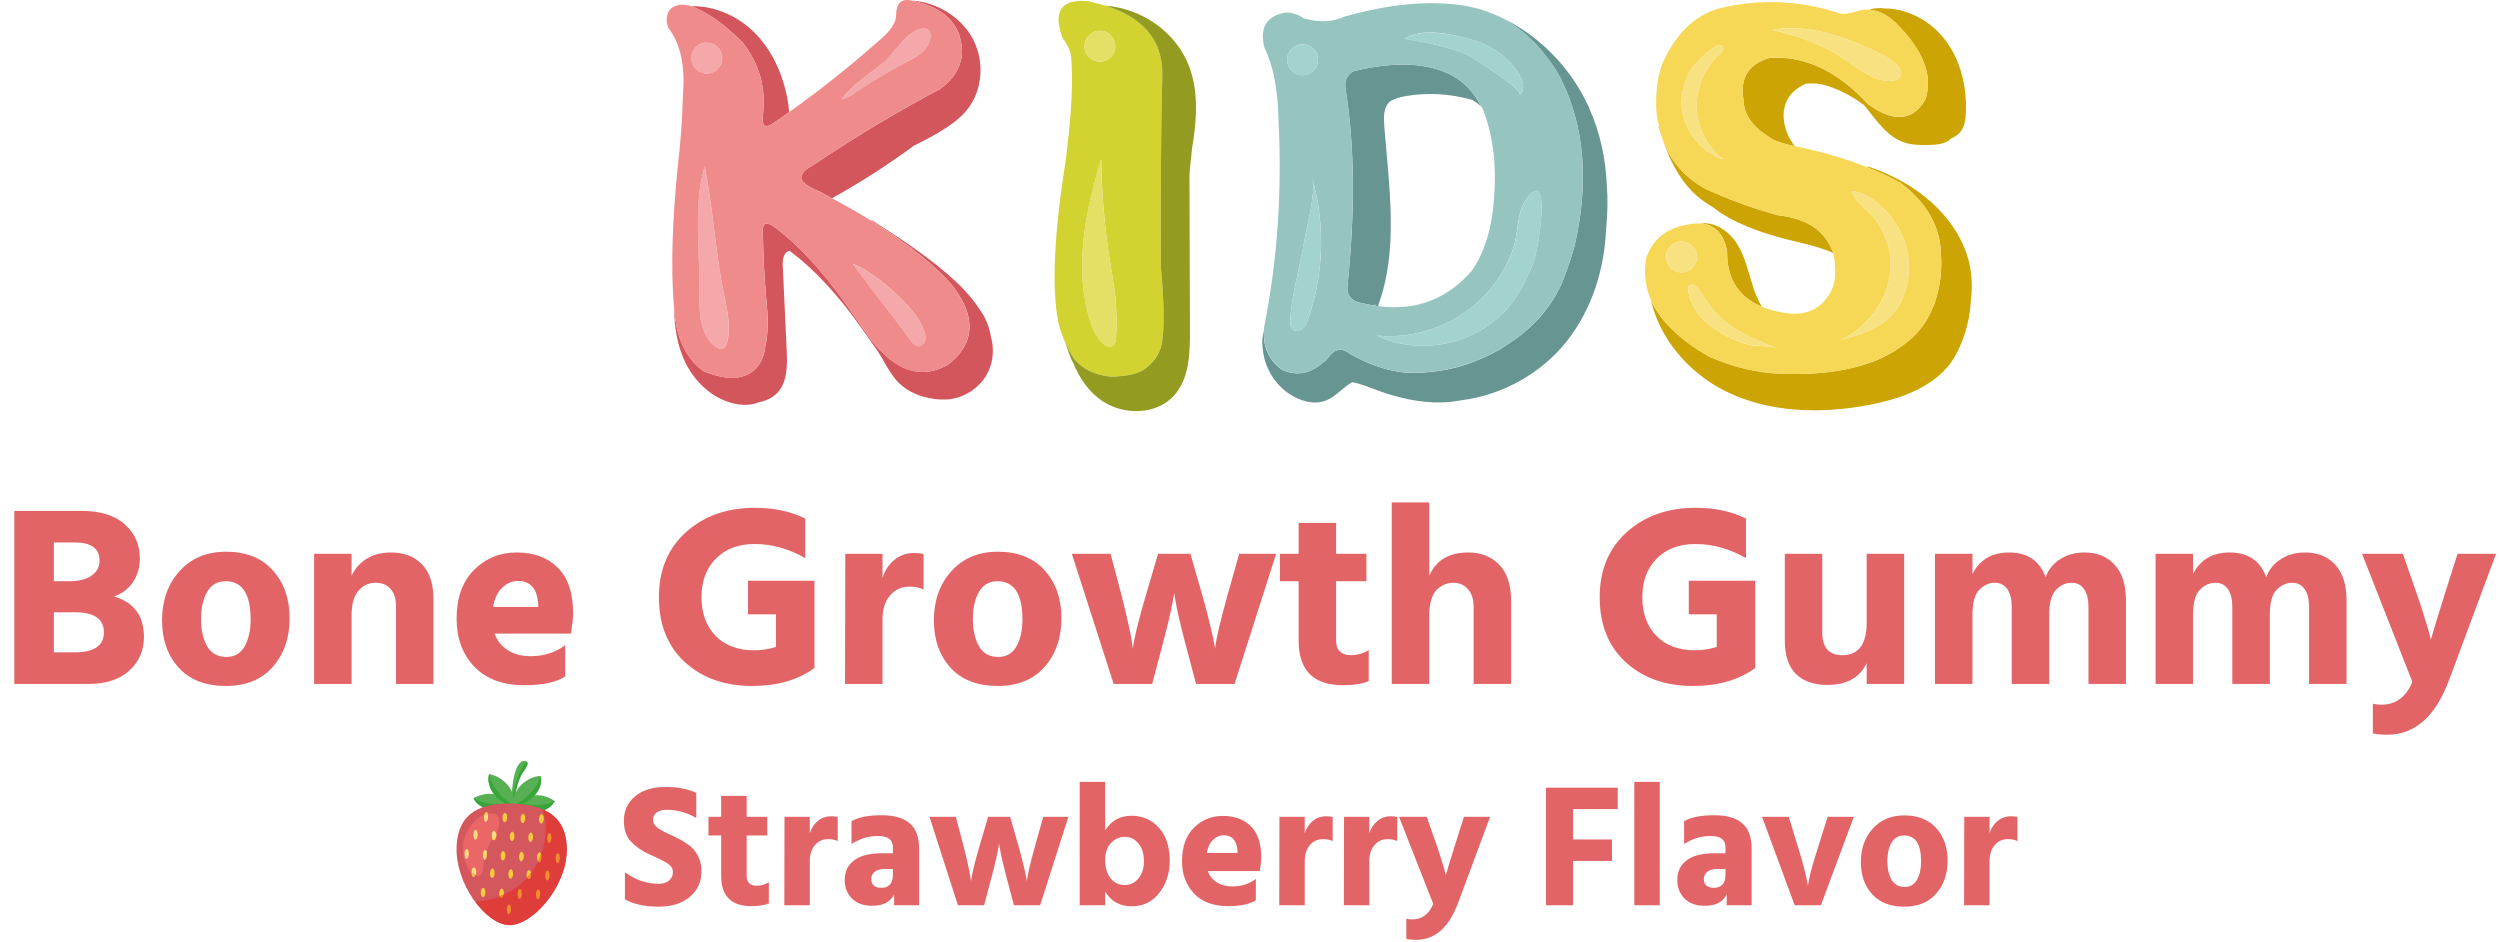
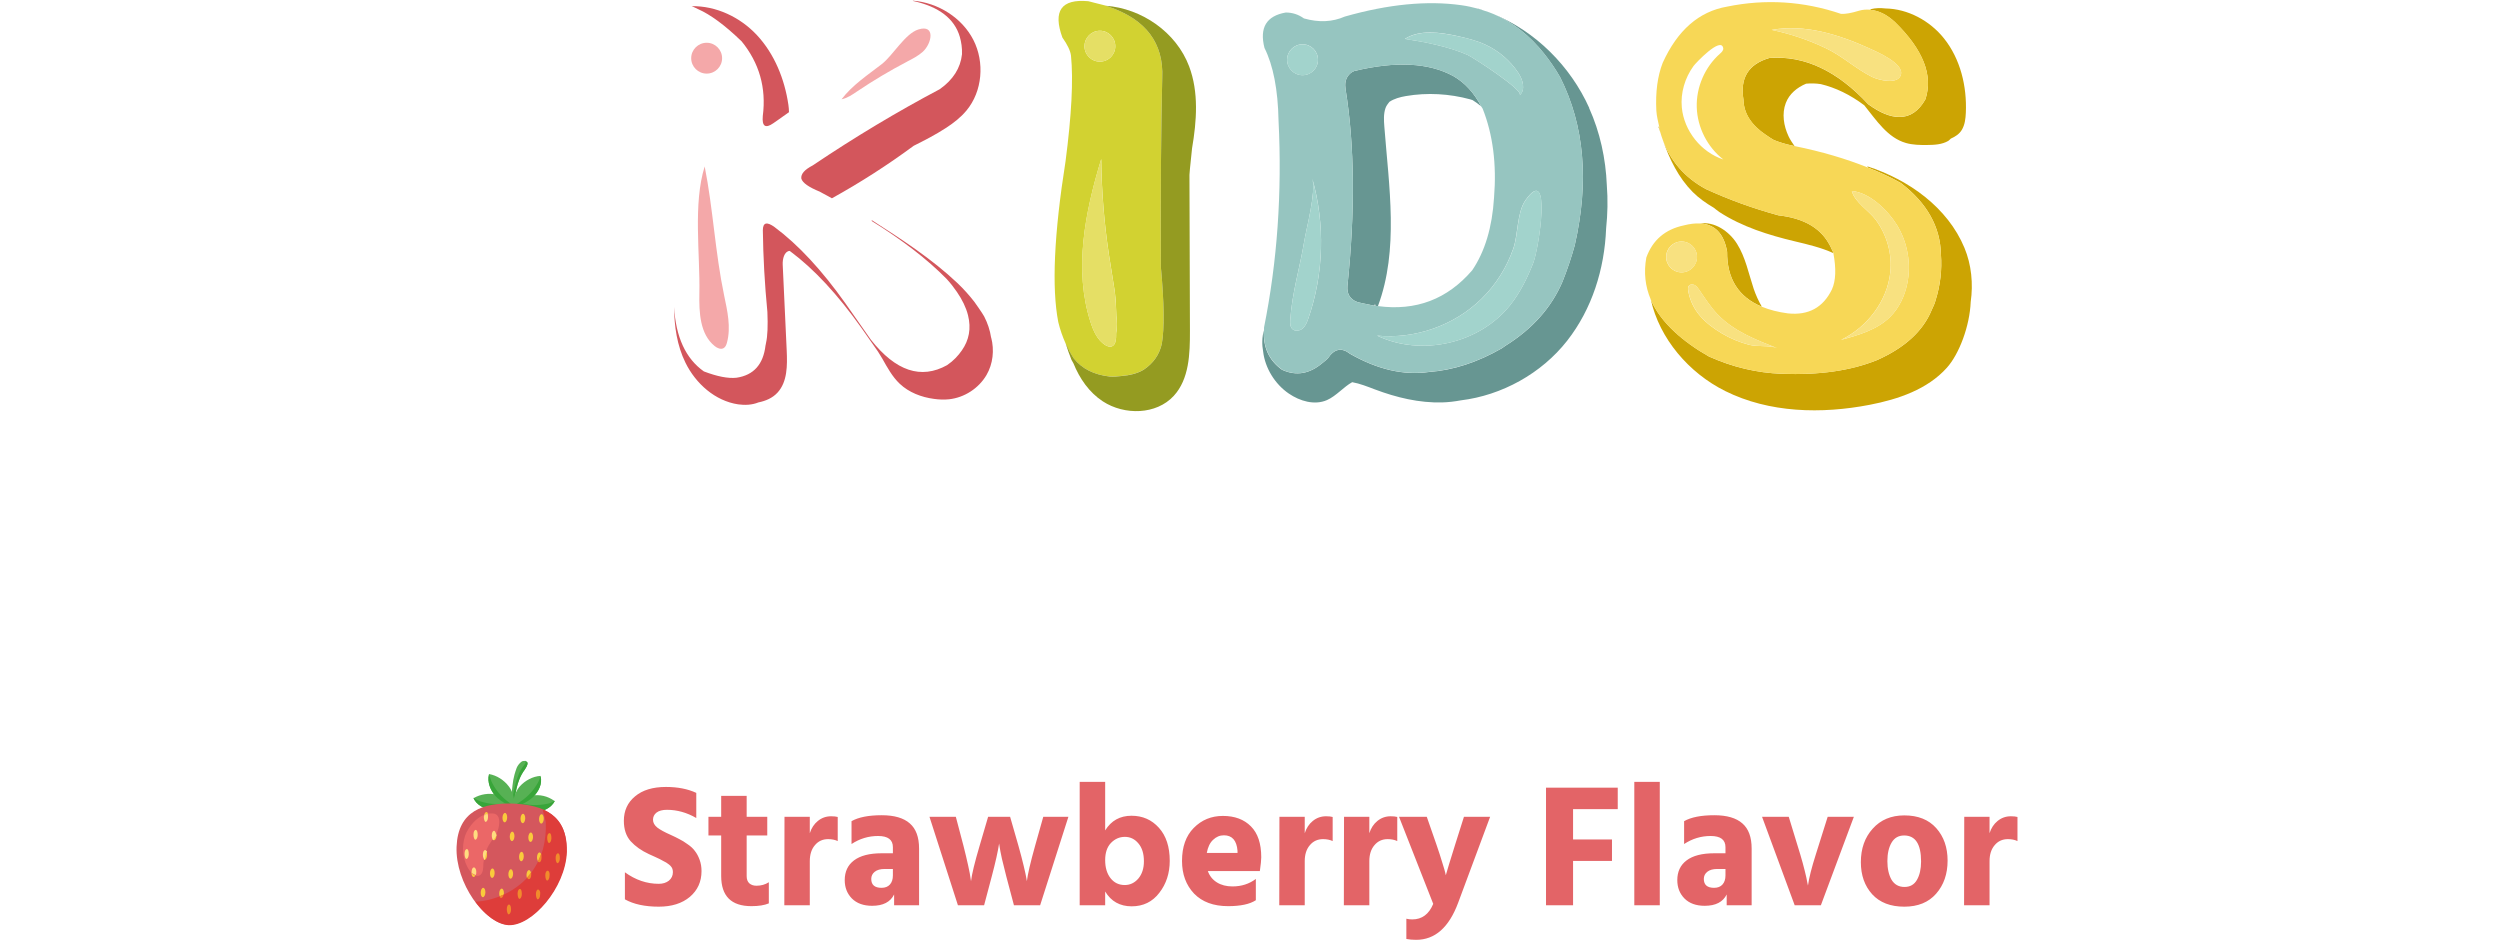
<svg xmlns="http://www.w3.org/2000/svg" fill="none" viewBox="0 0 345 130" height="130" width="345">
  <g clip-path="url(#clip0_182_76)">
-     <path fill="#E36467" d="M12.286 94.38H1.978V70.504H11.258C13.88 70.504 15.875 71.13 17.245 72.382C18.615 73.61 19.3 75.18 19.3 77.093C19.3 78.345 18.969 79.443 18.308 80.388C17.646 81.332 16.785 81.97 15.722 82.3C18.485 83.127 19.866 84.993 19.866 87.897C19.866 89.787 19.181 91.345 17.812 92.573C16.466 93.778 14.624 94.38 12.286 94.38ZM10.338 74.862H7.433V80.21H9.452C10.869 80.21 11.931 79.951 12.64 79.431C13.372 78.912 13.738 78.227 13.738 77.377C13.738 75.7 12.605 74.862 10.338 74.862ZM10.338 84.497H7.433V90.023H10.302C12.994 90.023 14.34 89.102 14.34 87.26C14.34 85.418 13.006 84.497 10.338 84.497ZM39.968 85.311C39.968 88.027 39.189 90.271 37.63 92.042C36.095 93.79 33.946 94.663 31.183 94.663C28.373 94.663 26.2 93.825 24.665 92.148C23.13 90.448 22.363 88.275 22.363 85.63C22.363 82.867 23.166 80.6 24.771 78.829C26.377 77.034 28.515 76.137 31.183 76.137C33.97 76.137 36.13 76.999 37.666 78.723C39.2 80.447 39.968 82.643 39.968 85.311ZM28.597 81.663C28.03 82.631 27.747 83.883 27.747 85.418C27.747 86.953 28.03 88.216 28.597 89.208C29.188 90.176 30.061 90.66 31.218 90.66C32.352 90.66 33.19 90.188 33.733 89.243C34.3 88.275 34.584 87.024 34.584 85.489C34.584 81.97 33.438 80.21 31.148 80.21C30.014 80.21 29.164 80.695 28.597 81.663ZM59.819 94.38H54.647V83.682C54.647 82.619 54.399 81.816 53.903 81.273C53.407 80.707 52.71 80.423 51.813 80.423C50.868 80.423 50.077 80.801 49.44 81.557C48.826 82.289 48.519 83.399 48.519 84.886V94.38H43.347V76.42H48.519V79.467C48.967 78.475 49.652 77.695 50.573 77.129C51.518 76.538 52.639 76.243 53.938 76.243C55.78 76.243 57.221 76.798 58.26 77.908C59.299 78.994 59.819 80.6 59.819 82.726V94.38ZM77.994 93.353C76.766 94.156 74.888 94.557 72.361 94.557C69.409 94.557 67.107 93.707 65.454 92.007C63.824 90.283 63.01 88.075 63.01 85.382C63.01 82.525 63.801 80.293 65.383 78.687C66.989 77.058 68.961 76.243 71.299 76.243C73.707 76.243 75.609 76.952 77.002 78.368C78.395 79.762 79.092 81.852 79.092 84.638C79.092 85.182 78.997 86.114 78.808 87.437H68.252C68.606 88.429 69.22 89.196 70.094 89.739C70.968 90.283 72.019 90.554 73.247 90.554C75.065 90.554 76.648 90.046 77.994 89.031V93.353ZM71.511 80.175C70.685 80.175 69.953 80.482 69.315 81.096C68.677 81.686 68.252 82.572 68.04 83.753H74.274V83.328C74.109 81.226 73.188 80.175 71.511 80.175ZM112.397 92.184C110.13 93.837 107.272 94.663 103.824 94.663C99.999 94.663 96.893 93.565 94.508 91.369C92.123 89.173 90.93 86.185 90.93 82.407C90.93 78.675 92.17 75.688 94.65 73.445C97.153 71.201 100.318 70.079 104.143 70.079C106.835 70.079 109.162 70.575 111.122 71.567V77.022C108.855 75.724 106.528 75.074 104.143 75.074C101.9 75.074 100.117 75.747 98.794 77.093C97.472 78.416 96.811 80.187 96.811 82.407C96.811 84.65 97.46 86.433 98.759 87.756C100.058 89.078 101.829 89.739 104.072 89.739C105.088 89.739 106.092 89.586 107.083 89.279V84.78H103.222V80.14H112.397V92.184ZM121.786 94.38H116.614L116.65 76.42H121.786V79.75C122.117 78.711 122.66 77.884 123.416 77.27C124.195 76.633 125.092 76.314 126.108 76.314C126.675 76.314 127.123 76.361 127.454 76.456V81.344C126.887 81.084 126.238 80.954 125.506 80.954C124.396 80.954 123.498 81.368 122.813 82.194C122.129 82.997 121.786 84.072 121.786 85.418V94.38ZM146.48 85.311C146.48 88.027 145.701 90.271 144.142 92.042C142.607 93.79 140.458 94.663 137.695 94.663C134.885 94.663 132.712 93.825 131.177 92.148C129.642 90.448 128.875 88.275 128.875 85.63C128.875 82.867 129.678 80.6 131.284 78.829C132.89 77.034 135.027 76.137 137.695 76.137C140.482 76.137 142.643 76.999 144.178 78.723C145.713 80.447 146.48 82.643 146.48 85.311ZM135.109 81.663C134.543 82.631 134.259 83.883 134.259 85.418C134.259 86.953 134.543 88.216 135.109 89.208C135.7 90.176 136.574 90.66 137.731 90.66C138.864 90.66 139.703 90.188 140.246 89.243C140.813 88.275 141.096 87.024 141.096 85.489C141.096 81.97 139.951 80.21 137.66 80.21C136.526 80.21 135.676 80.695 135.109 81.663ZM158.998 94.38H153.685L147.911 76.42H153.26L154.818 82.336C155.196 83.824 155.515 85.17 155.775 86.374C156.035 87.555 156.188 88.37 156.235 88.818L156.342 89.492C156.507 88.075 157.085 85.689 158.077 82.336L159.813 76.42H164.276L165.977 82.336C166.402 83.847 166.756 85.205 167.039 86.41C167.323 87.59 167.5 88.405 167.571 88.854L167.677 89.492C167.842 88.098 168.397 85.713 169.342 82.336L171.007 76.42H176.108L170.369 94.38H165.056L163.497 88.5C163.167 87.224 162.871 86.032 162.612 84.922C162.375 83.812 162.222 83.021 162.151 82.549L162.045 81.84C161.809 83.422 161.313 85.642 160.557 88.5L158.998 94.38ZM188.884 93.99C188.01 94.368 186.829 94.557 185.341 94.557C181.256 94.557 179.213 92.514 179.213 88.429V80.21H176.627V76.42H179.213V72.169H184.385V76.42H188.565V80.21H184.385V88.464C184.385 89.102 184.562 89.586 184.916 89.916C185.294 90.247 185.778 90.412 186.369 90.412C187.313 90.412 188.152 90.176 188.884 89.704V93.99ZM208.535 94.38H203.363V83.753C203.363 82.714 203.103 81.899 202.584 81.309C202.064 80.718 201.391 80.423 200.564 80.423C200.21 80.423 199.868 80.482 199.537 80.6C199.23 80.695 198.888 80.884 198.51 81.167C198.132 81.427 197.825 81.887 197.589 82.549C197.353 83.186 197.235 83.965 197.235 84.886V94.38H192.063V69.335H197.235V79.467C198.156 77.318 199.95 76.243 202.619 76.243C204.367 76.243 205.783 76.798 206.87 77.908C207.98 79.018 208.535 80.695 208.535 82.938V94.38ZM242.225 92.184C239.958 93.837 237.1 94.663 233.653 94.663C229.827 94.663 226.721 93.565 224.336 91.369C221.951 89.173 220.758 86.185 220.758 82.407C220.758 78.675 221.998 75.688 224.478 73.445C226.981 71.201 230.146 70.079 233.971 70.079C236.664 70.079 238.99 70.575 240.95 71.567V77.022C238.683 75.724 236.357 75.074 233.971 75.074C231.728 75.074 229.945 75.747 228.622 77.093C227.3 78.416 226.639 80.187 226.639 82.407C226.639 84.65 227.288 86.433 228.587 87.756C229.886 89.078 231.657 89.739 233.901 89.739C234.916 89.739 235.92 89.586 236.912 89.279V84.78H233.05V80.14H242.225V92.184ZM262.773 94.38H257.601V91.511C256.656 93.518 254.838 94.522 252.146 94.522C250.304 94.522 248.863 94.014 247.824 92.998C246.808 91.959 246.301 90.436 246.301 88.429V76.42H251.473V87.26C251.473 89.362 252.394 90.412 254.236 90.412C256.479 90.412 257.601 88.913 257.601 85.914V76.42H262.773V94.38ZM293.381 94.38H288.209V83.717C288.209 82.702 288.009 81.899 287.607 81.309C287.206 80.718 286.627 80.423 285.871 80.423C285.068 80.423 284.348 80.754 283.711 81.415C283.097 82.052 282.79 83.21 282.79 84.886V94.38H277.618V83.717C277.618 82.702 277.417 81.899 277.016 81.309C276.614 80.718 276.035 80.423 275.28 80.423C274.477 80.423 273.757 80.754 273.119 81.415C272.505 82.052 272.198 83.21 272.198 84.886V94.38H267.026V76.42H272.198V79.219C273.19 77.235 274.878 76.243 277.263 76.243C279.79 76.243 281.467 77.377 282.294 79.644C282.695 78.581 283.368 77.754 284.313 77.164C285.257 76.55 286.367 76.243 287.643 76.243C289.414 76.243 290.807 76.81 291.823 77.943C292.862 79.053 293.381 80.695 293.381 82.867V94.38ZM323.823 94.38H318.651V83.717C318.651 82.702 318.451 81.899 318.049 81.309C317.648 80.718 317.069 80.423 316.313 80.423C315.51 80.423 314.79 80.754 314.153 81.415C313.539 82.052 313.232 83.21 313.232 84.886V94.38H308.06V83.717C308.06 82.702 307.859 81.899 307.458 81.309C307.056 80.718 306.477 80.423 305.722 80.423C304.919 80.423 304.199 80.754 303.561 81.415C302.947 82.052 302.64 83.21 302.64 84.886V94.38H297.468V76.42H302.64V79.219C303.632 77.235 305.32 76.243 307.705 76.243C310.232 76.243 311.909 77.377 312.736 79.644C313.137 78.581 313.81 77.754 314.755 77.164C315.699 76.55 316.809 76.243 318.085 76.243C319.856 76.243 321.249 76.81 322.264 77.943C323.304 79.053 323.823 80.695 323.823 82.867V94.38ZM337.97 93.849C336.105 98.879 333.259 101.394 329.433 101.394C328.701 101.394 328.04 101.335 327.45 101.217V97.108C327.827 97.202 328.229 97.249 328.654 97.249C330.614 97.249 332.031 96.198 332.905 94.097L325.962 76.42H331.594L333.542 82.017C334.038 83.458 334.44 84.698 334.747 85.737C335.077 86.776 335.278 87.46 335.349 87.791L335.455 88.287C335.715 87.342 336.353 85.252 337.368 82.017L339.139 76.42H344.453L337.97 93.849Z" />
    <path fill="#E36467" d="M96.81 120.208C96.81 121.669 96.272 122.857 95.196 123.772C94.12 124.672 92.691 125.121 90.909 125.121C88.998 125.121 87.441 124.784 86.237 124.11V120.376C87.698 121.436 89.255 121.966 90.909 121.966C91.471 121.966 91.937 121.822 92.306 121.533C92.675 121.227 92.86 120.834 92.86 120.352C92.86 120.192 92.836 120.039 92.788 119.895C92.74 119.75 92.651 119.614 92.523 119.485C92.394 119.357 92.266 119.253 92.137 119.172C92.025 119.076 91.848 118.972 91.608 118.859C91.383 118.731 91.19 118.626 91.03 118.546C90.869 118.466 90.628 118.353 90.307 118.209C90.002 118.064 89.753 117.952 89.56 117.872C88.517 117.39 87.674 116.796 87.031 116.089C86.405 115.383 86.092 114.444 86.092 113.272C86.092 111.875 86.606 110.751 87.634 109.9C88.661 109.033 90.082 108.599 91.897 108.599C93.518 108.599 94.915 108.872 96.087 109.418V112.886C94.787 112.132 93.438 111.754 92.041 111.754C91.415 111.754 90.933 111.883 90.596 112.14C90.275 112.396 90.114 112.726 90.114 113.127C90.114 113.528 90.315 113.89 90.716 114.211C91.118 114.516 91.72 114.845 92.523 115.198C93.02 115.423 93.43 115.624 93.751 115.8C94.088 115.961 94.466 116.194 94.883 116.499C95.317 116.788 95.654 117.101 95.895 117.438C96.151 117.759 96.368 118.161 96.545 118.642C96.722 119.124 96.81 119.646 96.81 120.208ZM106.099 124.664C105.504 124.92 104.702 125.049 103.69 125.049C100.912 125.049 99.523 123.66 99.523 120.882V115.295H97.765V112.718H99.523V109.827H103.04V112.718H105.882V115.295H103.04V120.906C103.04 121.34 103.16 121.669 103.401 121.894C103.658 122.119 103.987 122.231 104.389 122.231C105.031 122.231 105.601 122.07 106.099 121.749V124.664ZM111.752 124.928H108.236L108.26 112.718H111.752V114.982C111.977 114.275 112.346 113.713 112.86 113.296C113.39 112.862 114 112.645 114.691 112.645C115.076 112.645 115.381 112.677 115.606 112.742V116.065C115.22 115.889 114.779 115.8 114.281 115.8C113.526 115.8 112.916 116.081 112.451 116.643C111.985 117.189 111.752 117.92 111.752 118.835V124.928ZM121.654 122.52C122.152 122.52 122.537 122.367 122.81 122.062C123.083 121.757 123.219 121.34 123.219 120.81V119.919H122.087C121.493 119.919 121.036 120.047 120.714 120.304C120.393 120.561 120.233 120.89 120.233 121.292C120.233 122.111 120.706 122.52 121.654 122.52ZM123.388 123.435C122.874 124.479 121.863 125.001 120.353 125.001C119.165 125.001 118.234 124.664 117.559 123.989C116.901 123.315 116.572 122.472 116.572 121.46C116.572 120.288 116.997 119.381 117.848 118.739C118.715 118.08 119.992 117.751 121.678 117.751H123.219V116.908C123.219 115.881 122.537 115.367 121.172 115.367C119.855 115.367 118.635 115.736 117.511 116.475V113.32C118.475 112.774 119.863 112.501 121.678 112.501C123.412 112.501 124.704 112.878 125.555 113.633C126.406 114.371 126.832 115.527 126.832 117.101V124.928H123.388V123.435ZM135.806 124.928H132.194L128.268 112.718H131.905L132.964 116.74C133.221 117.751 133.438 118.666 133.615 119.485C133.791 120.288 133.896 120.842 133.928 121.147L134 121.605C134.112 120.641 134.506 119.02 135.18 116.74L136.36 112.718H139.395L140.551 116.74C140.84 117.767 141.081 118.691 141.274 119.509C141.466 120.312 141.587 120.866 141.635 121.171L141.707 121.605C141.82 120.657 142.197 119.036 142.839 116.74L143.971 112.718H147.439L143.538 124.928H139.925L138.865 120.93C138.64 120.063 138.44 119.253 138.263 118.498C138.102 117.743 137.998 117.205 137.95 116.884L137.878 116.403C137.717 117.478 137.38 118.988 136.866 120.93L135.806 124.928ZM152.513 124.928H148.997V107.901H152.513V114.596C153.348 113.247 154.56 112.573 156.15 112.573C157.675 112.573 158.936 113.127 159.931 114.235C160.927 115.343 161.424 116.86 161.424 118.787C161.424 120.505 160.943 121.982 159.979 123.218C159.032 124.455 157.763 125.073 156.174 125.073C154.552 125.073 153.332 124.391 152.513 123.026V124.928ZM152.513 118.691C152.513 119.734 152.762 120.569 153.26 121.195C153.757 121.822 154.408 122.135 155.21 122.135C155.949 122.135 156.575 121.838 157.089 121.244C157.603 120.633 157.86 119.839 157.86 118.859C157.86 117.799 157.603 116.973 157.089 116.378C156.591 115.784 155.973 115.487 155.235 115.487C154.496 115.487 153.854 115.768 153.308 116.33C152.778 116.892 152.513 117.679 152.513 118.691ZM173.306 124.23C172.471 124.776 171.194 125.049 169.476 125.049C167.469 125.049 165.904 124.471 164.78 123.315C163.672 122.143 163.118 120.641 163.118 118.811C163.118 116.868 163.656 115.351 164.732 114.259C165.824 113.151 167.164 112.597 168.754 112.597C170.392 112.597 171.684 113.079 172.631 114.042C173.579 114.99 174.052 116.411 174.052 118.305C174.052 118.675 173.988 119.309 173.86 120.208H166.683C166.923 120.882 167.341 121.404 167.935 121.773C168.529 122.143 169.244 122.327 170.079 122.327C171.315 122.327 172.391 121.982 173.306 121.292V124.23ZM168.898 115.271C168.336 115.271 167.839 115.479 167.405 115.897C166.972 116.298 166.683 116.9 166.538 117.703H170.777V117.414C170.665 115.985 170.038 115.271 168.898 115.271ZM180.054 124.928H176.538L176.562 112.718H180.054V114.982C180.279 114.275 180.648 113.713 181.162 113.296C181.692 112.862 182.302 112.645 182.993 112.645C183.378 112.645 183.683 112.677 183.908 112.742V116.065C183.523 115.889 183.081 115.8 182.583 115.8C181.829 115.8 181.218 116.081 180.753 116.643C180.287 117.189 180.054 117.92 180.054 118.835V124.928ZM188.968 124.928H185.452L185.476 112.718H188.968V114.982C189.193 114.275 189.563 113.713 190.076 113.296C190.606 112.862 191.216 112.645 191.907 112.645C192.292 112.645 192.597 112.677 192.822 112.742V116.065C192.437 115.889 191.995 115.8 191.497 115.8C190.743 115.8 190.133 116.081 189.667 116.643C189.201 117.189 188.968 117.92 188.968 118.835V124.928ZM201.23 124.567C199.962 127.987 198.027 129.697 195.426 129.697C194.928 129.697 194.479 129.657 194.077 129.577V126.783C194.334 126.847 194.607 126.879 194.896 126.879C196.229 126.879 197.192 126.165 197.786 124.736L193.066 112.718H196.895L198.22 116.523C198.557 117.502 198.83 118.345 199.039 119.052C199.263 119.758 199.4 120.224 199.448 120.449L199.52 120.786C199.697 120.144 200.13 118.723 200.821 116.523L202.025 112.718H205.638L201.23 124.567ZM222.454 118.811H217.083V124.928H213.35V108.696H223.249V111.658H217.083V115.849H222.454V118.811ZM229.05 124.928H225.534V107.901H229.05V124.928ZM236.549 122.52C237.047 122.52 237.432 122.367 237.705 122.062C237.978 121.757 238.115 121.34 238.115 120.81V119.919H236.983C236.389 119.919 235.931 120.047 235.61 120.304C235.289 120.561 235.128 120.89 235.128 121.292C235.128 122.111 235.602 122.52 236.549 122.52ZM238.283 123.435C237.769 124.479 236.758 125.001 235.249 125.001C234.06 125.001 233.129 124.664 232.455 123.989C231.796 123.315 231.467 122.472 231.467 121.46C231.467 120.288 231.893 119.381 232.744 118.739C233.611 118.08 234.887 117.751 236.573 117.751H238.115V116.908C238.115 115.881 237.432 115.367 236.067 115.367C234.751 115.367 233.531 115.736 232.407 116.475V113.32C233.37 112.774 234.759 112.501 236.573 112.501C238.307 112.501 239.6 112.878 240.451 113.633C241.302 114.371 241.727 115.527 241.727 117.101V124.928H238.283V123.435ZM251.28 124.928H247.667L243.163 112.718H246.848L248.438 117.92C248.679 118.723 248.887 119.485 249.064 120.208C249.241 120.914 249.353 121.428 249.401 121.749L249.498 122.207C249.642 121.163 250.003 119.734 250.581 117.92L252.219 112.718H255.832L251.28 124.928ZM268.768 118.763C268.768 120.609 268.239 122.135 267.179 123.339C266.135 124.527 264.674 125.121 262.795 125.121C260.885 125.121 259.408 124.551 258.364 123.411C257.32 122.255 256.798 120.778 256.798 118.98C256.798 117.101 257.344 115.56 258.436 114.355C259.528 113.135 260.981 112.525 262.795 112.525C264.69 112.525 266.159 113.111 267.203 114.283C268.247 115.455 268.768 116.948 268.768 118.763ZM261.037 116.282C260.652 116.94 260.459 117.791 260.459 118.835C260.459 119.879 260.652 120.738 261.037 121.412C261.439 122.07 262.033 122.4 262.82 122.4C263.59 122.4 264.16 122.078 264.53 121.436C264.915 120.778 265.108 119.927 265.108 118.883C265.108 116.491 264.329 115.295 262.771 115.295C262.001 115.295 261.423 115.624 261.037 116.282ZM274.558 124.928H271.042L271.066 112.718H274.558V114.982C274.783 114.275 275.152 113.713 275.666 113.296C276.196 112.862 276.806 112.645 277.496 112.645C277.882 112.645 278.187 112.677 278.411 112.742V116.065C278.026 115.889 277.585 115.8 277.087 115.8C276.332 115.8 275.722 116.081 275.256 116.643C274.791 117.189 274.558 117.92 274.558 118.835V124.928Z" />
    <path fill="#57B154" d="M72.4 106.231C71.234 107.786 71.04 109.859 70.91 111.802C70.91 111.867 70.651 111.543 70.651 111.478C70.587 111.284 70.651 110.96 70.651 110.701C70.651 110.183 70.587 109.599 70.651 109.081C70.781 107.98 70.781 107.397 71.299 105.972C71.429 105.648 71.688 105.324 71.947 105.13C72.076 105 72.336 105 72.53 105C72.66 105.065 72.724 105.13 72.789 105.194C72.854 105.583 72.595 105.907 72.4 106.231Z" />
    <path fill="#38A539" d="M72.4 106.231C71.234 107.786 71.04 109.859 70.91 111.802C70.91 111.867 70.651 111.543 70.651 111.479C70.587 111.284 70.651 110.96 70.651 110.701C70.846 109.535 70.91 108.628 71.493 107.073C71.688 106.49 72.012 105.972 72.465 105.389C72.53 105.324 72.53 105.195 72.53 105.065C72.66 105.13 72.724 105.195 72.789 105.26C72.854 105.583 72.595 105.907 72.4 106.231Z" />
    <path fill="#57B154" d="M70.975 111.414C70.975 111.414 68.967 111.997 67.865 111.802C66.829 111.608 65.728 111.09 65.339 110.118C65.339 110.118 65.339 110.118 65.404 110.118C66.311 109.6 67.477 109.405 68.513 109.665C69.355 109.859 70.003 110.377 70.457 110.766C70.781 111.09 70.975 111.414 70.975 111.414Z" />
    <path fill="#38A539" d="M70.975 111.413C70.975 111.413 68.967 111.996 67.865 111.802C66.829 111.608 65.728 111.089 65.339 110.118C65.339 110.118 65.339 110.118 65.404 110.118C65.663 110.312 65.922 110.442 66.246 110.571C67.606 111.025 69.096 111.089 70.521 110.765C70.781 111.089 70.975 111.413 70.975 111.413Z" />
    <path fill="#57B154" d="M70.975 111.413C70.975 111.478 70.975 111.543 70.975 111.543C70.975 111.543 69.096 110.701 68.319 109.794C67.671 109.017 67.217 107.915 67.477 106.879C67.477 106.879 67.477 106.879 67.477 106.814C68.578 107.008 69.549 107.656 70.197 108.498C71.104 109.664 70.975 111.025 70.975 111.413Z" />
    <path fill="#38A539" d="M70.975 111.413C70.975 111.478 70.975 111.543 70.975 111.543C70.975 111.543 69.096 110.701 68.319 109.794C67.671 109.016 67.217 107.915 67.477 106.878C67.541 106.878 67.541 107.138 67.606 107.202C67.671 107.397 67.736 107.591 67.8 107.785C68.254 108.822 69.031 109.794 69.938 110.506C70.197 110.701 70.456 110.895 70.651 111.089C70.78 111.154 70.91 111.284 70.975 111.413Z" />
    <path fill="#57B154" d="M70.781 111.414C70.781 111.414 72.724 112.191 73.89 112.061C74.927 111.997 76.028 111.543 76.546 110.571C76.546 110.571 76.546 110.571 76.482 110.507C75.575 109.859 74.473 109.6 73.372 109.794C72.53 109.924 71.817 110.377 71.364 110.701C70.975 111.09 70.781 111.414 70.781 111.414Z" />
    <path fill="#38A539" d="M70.781 111.414C70.781 111.414 72.724 112.191 73.89 112.062C74.927 111.997 76.028 111.544 76.546 110.572C76.546 110.572 76.546 110.572 76.482 110.507C76.222 110.701 75.963 110.831 75.639 110.896C74.214 111.22 72.789 111.155 71.364 110.701C71.04 111.09 70.781 111.414 70.781 111.414Z" />
    <path fill="#57B154" d="M70.781 111.413C70.781 111.478 70.781 111.543 70.781 111.543C70.781 111.543 72.724 110.83 73.566 109.988C74.344 109.211 74.862 108.174 74.603 107.138C74.603 107.138 74.603 107.138 74.603 107.073C73.502 107.138 72.465 107.721 71.752 108.498C70.781 109.599 70.781 111.025 70.781 111.413Z" />
    <path fill="#38A539" d="M70.781 111.414C70.781 111.478 70.781 111.543 70.781 111.543C70.781 111.543 72.724 110.83 73.566 109.988C74.344 109.211 74.862 108.174 74.603 107.138C74.538 107.138 74.473 107.397 74.473 107.462C74.409 107.656 74.344 107.851 74.214 108.045C73.631 109.081 72.854 109.924 71.882 110.571C71.623 110.766 71.364 110.895 71.105 111.09C70.975 111.154 70.846 111.284 70.781 111.414Z" />
    <path fill="#D4575D" d="M78.166 117.503C77.971 122.491 73.372 127.738 70.133 127.609C66.894 127.479 62.812 121.843 63.007 116.855C63.201 111.867 66.699 110.765 70.845 110.895C75.056 111.089 78.36 112.514 78.166 117.503Z" />
    <path fill="#F9CB3C" d="M67.426 112.727C67.442 112.369 67.309 112.073 67.13 112.066C66.952 112.058 66.794 112.342 66.779 112.699C66.764 113.057 66.896 113.353 67.075 113.36C67.254 113.368 67.411 113.084 67.426 112.727Z" />
    <path fill="#F9CB3C" d="M69.989 112.844C70.005 112.486 69.872 112.19 69.694 112.183C69.515 112.175 69.357 112.458 69.342 112.816C69.327 113.173 69.459 113.469 69.638 113.477C69.817 113.485 69.974 113.201 69.989 112.844Z" />
    <path fill="#F9CB3C" d="M72.48 112.963C72.495 112.606 72.363 112.31 72.184 112.302C72.005 112.295 71.848 112.578 71.833 112.936C71.818 113.293 71.95 113.589 72.129 113.597C72.308 113.605 72.465 113.321 72.48 112.963Z" />
    <path fill="#F9CB3C" d="M75.039 113.021C75.054 112.664 74.921 112.368 74.743 112.36C74.564 112.352 74.407 112.636 74.391 112.993C74.376 113.351 74.509 113.647 74.687 113.654C74.866 113.662 75.023 113.379 75.039 113.021Z" />
    <path fill="#F9CB3C" d="M67.213 118.018C67.229 117.66 67.096 117.364 66.918 117.357C66.739 117.349 66.582 117.633 66.566 117.99C66.551 118.348 66.683 118.644 66.862 118.651C67.041 118.659 67.198 118.375 67.213 118.018Z" />
    <path fill="#F9CB3C" d="M64.734 117.925C64.75 117.567 64.617 117.271 64.439 117.264C64.26 117.256 64.103 117.539 64.087 117.897C64.072 118.254 64.204 118.55 64.383 118.558C64.562 118.566 64.719 118.282 64.734 117.925Z" />
-     <path fill="#F9CB3C" d="M69.744 118.113C69.759 117.756 69.627 117.46 69.448 117.452C69.269 117.444 69.112 117.728 69.097 118.085C69.081 118.443 69.214 118.739 69.392 118.747C69.571 118.754 69.728 118.471 69.744 118.113Z" />
    <path fill="#F9CB3C" d="M72.28 118.215C72.295 117.858 72.163 117.562 71.984 117.554C71.805 117.547 71.648 117.83 71.633 118.188C71.617 118.545 71.75 118.841 71.929 118.849C72.107 118.856 72.265 118.573 72.28 118.215Z" />
    <path fill="#F9CB3C" d="M74.753 118.302C74.768 117.944 74.635 117.648 74.457 117.641C74.278 117.633 74.121 117.916 74.105 118.274C74.09 118.631 74.222 118.927 74.401 118.935C74.58 118.943 74.737 118.659 74.753 118.302Z" />
    <path fill="#F9CB3C" d="M77.289 118.404C77.305 118.046 77.172 117.75 76.993 117.743C76.814 117.735 76.657 118.019 76.642 118.376C76.627 118.733 76.759 119.029 76.938 119.037C77.117 119.045 77.274 118.761 77.289 118.404Z" />
    <path fill="#F9CB3C" d="M65.957 115.27C65.972 114.912 65.84 114.616 65.661 114.609C65.483 114.601 65.325 114.884 65.31 115.242C65.295 115.599 65.427 115.895 65.606 115.903C65.785 115.911 65.942 115.627 65.957 115.27Z" />
    <path fill="#F9CB3C" d="M68.51 115.32C68.525 114.963 68.393 114.667 68.214 114.659C68.035 114.652 67.878 114.935 67.863 115.293C67.847 115.65 67.98 115.946 68.159 115.954C68.337 115.961 68.495 115.678 68.51 115.32Z" />
    <path fill="#F9CB3C" d="M70.995 115.434C71.01 115.076 70.878 114.78 70.699 114.773C70.521 114.765 70.363 115.049 70.348 115.406C70.333 115.764 70.465 116.06 70.644 116.067C70.823 116.075 70.98 115.791 70.995 115.434Z" />
    <path fill="#F9CB3C" d="M73.558 115.55C73.573 115.193 73.441 114.897 73.262 114.889C73.083 114.881 72.926 115.165 72.91 115.522C72.895 115.88 73.028 116.176 73.206 116.184C73.385 116.191 73.542 115.908 73.558 115.55Z" />
    <path fill="#F9CB3C" d="M76.155 115.649C76.171 115.292 76.038 114.996 75.859 114.988C75.681 114.98 75.523 115.264 75.508 115.621C75.493 115.979 75.625 116.275 75.804 116.282C75.983 116.29 76.14 116.006 76.155 115.649Z" />
    <path fill="#F9CB3C" d="M66.984 123.179C66.999 122.822 66.866 122.526 66.688 122.518C66.509 122.51 66.352 122.794 66.336 123.151C66.321 123.509 66.454 123.805 66.632 123.812C66.811 123.82 66.968 123.537 66.984 123.179Z" />
    <path fill="#F9CB3C" d="M69.541 123.289C69.556 122.931 69.424 122.635 69.245 122.628C69.066 122.62 68.909 122.904 68.893 123.261C68.878 123.618 69.011 123.914 69.189 123.922C69.368 123.93 69.525 123.646 69.541 123.289Z" />
    <path fill="#F9CB3C" d="M72.034 123.344C72.05 122.986 71.917 122.69 71.738 122.683C71.56 122.675 71.402 122.958 71.387 123.316C71.372 123.673 71.504 123.969 71.683 123.977C71.862 123.985 72.019 123.701 72.034 123.344Z" />
    <path fill="#F9CB3C" d="M74.584 123.46C74.599 123.102 74.467 122.806 74.288 122.798C74.109 122.791 73.952 123.074 73.937 123.432C73.922 123.789 74.054 124.085 74.233 124.093C74.412 124.101 74.569 123.817 74.584 123.46Z" />
    <path fill="#F9CB3C" d="M65.706 120.391C65.721 120.033 65.588 119.737 65.41 119.73C65.231 119.722 65.074 120.006 65.058 120.363C65.043 120.72 65.176 121.016 65.354 121.024C65.533 121.032 65.69 120.748 65.706 120.391Z" />
    <path fill="#F9CB3C" d="M68.261 120.513C68.277 120.156 68.144 119.86 67.965 119.852C67.787 119.845 67.629 120.128 67.614 120.486C67.599 120.843 67.731 121.139 67.91 121.147C68.089 121.154 68.246 120.871 68.261 120.513Z" />
    <path fill="#F9CB3C" d="M70.805 120.623C70.821 120.265 70.688 119.969 70.509 119.962C70.331 119.954 70.173 120.237 70.158 120.595C70.143 120.952 70.275 121.248 70.454 121.256C70.633 121.264 70.79 120.98 70.805 120.623Z" />
    <path fill="#F9CB3C" d="M70.594 125.548C70.609 125.191 70.477 124.895 70.298 124.887C70.119 124.88 69.962 125.163 69.947 125.521C69.931 125.878 70.064 126.174 70.243 126.182C70.421 126.189 70.579 125.906 70.594 125.548Z" />
    <path fill="#F9CB3C" d="M73.303 120.736C73.318 120.379 73.186 120.083 73.007 120.075C72.828 120.067 72.671 120.351 72.656 120.708C72.64 121.066 72.773 121.362 72.951 121.37C73.13 121.377 73.288 121.094 73.303 120.736Z" />
    <path fill="#F9CB3C" d="M75.9 120.835C75.916 120.478 75.783 120.182 75.605 120.174C75.426 120.166 75.269 120.45 75.253 120.807C75.238 121.165 75.371 121.461 75.549 121.468C75.728 121.476 75.885 121.193 75.9 120.835Z" />
    <path fill="#DE3D3A" d="M74.862 111.673C75.056 112.385 75.251 113.033 75.315 113.422C75.38 114.653 75.251 115.948 74.927 117.179C74.538 118.54 73.825 119.835 72.918 120.937C71.105 123.01 68.319 124.305 65.598 124.435C66.959 126.314 68.708 127.609 70.198 127.674C73.437 127.803 78.036 122.556 78.231 117.568C78.295 114.264 76.935 112.58 74.862 111.673Z" />
    <path fill="#F18B2C" d="M70.262 124.823C70.068 124.823 69.939 125.082 69.939 125.471C69.939 125.86 70.068 126.184 70.198 126.184C70.327 126.184 70.522 125.924 70.522 125.536C70.522 125.147 70.457 124.888 70.262 124.823ZM71.752 122.685C71.558 122.685 71.428 122.944 71.428 123.333C71.428 123.722 71.558 124.046 71.688 124.046C71.817 124.046 72.011 123.787 72.011 123.398C72.011 123.009 71.947 122.685 71.752 122.685ZM72.854 120.936C72.789 121.001 72.789 121.066 72.724 121.066C72.789 121.195 72.854 121.325 72.983 121.325C73.178 121.325 73.307 121.066 73.307 120.677C73.307 120.548 73.307 120.483 73.307 120.353C73.178 120.612 73.048 120.742 72.854 120.936ZM69.161 123.916C69.291 123.916 69.42 123.722 69.485 123.463C69.291 123.528 69.096 123.592 68.967 123.722C68.967 123.851 69.096 123.916 69.161 123.916ZM74.409 118.993C74.603 118.993 74.732 118.734 74.732 118.345C74.732 118.151 74.732 117.956 74.668 117.827C74.538 118.151 74.409 118.539 74.214 118.863C74.279 118.928 74.344 118.993 74.409 118.993ZM77 117.762C76.805 117.762 76.676 118.021 76.676 118.41C76.676 118.798 76.805 119.122 76.935 119.122C77.064 119.122 77.259 118.863 77.259 118.475C77.259 118.021 77.194 117.762 77 117.762ZM75.834 114.976C75.639 114.976 75.51 115.235 75.51 115.624C75.51 116.013 75.639 116.337 75.769 116.337C75.898 116.337 76.093 116.078 76.093 115.689C76.093 115.3 76.028 114.976 75.834 114.976ZM74.279 122.75C74.085 122.75 73.955 123.009 73.955 123.398C73.955 123.787 74.085 124.111 74.214 124.111C74.344 124.111 74.538 123.851 74.538 123.463C74.603 123.074 74.473 122.815 74.279 122.75ZM75.575 120.159C75.38 120.159 75.251 120.418 75.251 120.807C75.251 121.195 75.38 121.519 75.51 121.519C75.639 121.519 75.834 121.26 75.834 120.871C75.898 120.483 75.769 120.159 75.575 120.159Z" />
    <path fill="#EB6767" d="M64.173 115.365C63.654 116.985 63.849 118.798 64.82 120.159C65.015 120.418 65.209 120.612 65.404 120.742C65.598 120.872 65.987 120.936 66.181 120.807C66.44 120.677 66.57 120.418 66.634 120.094C66.699 119.77 66.699 119.511 66.699 119.252C66.764 118.345 67.023 117.373 67.477 116.596C67.8 116.078 68.124 115.624 68.448 115.171C68.902 114.393 69.355 112.32 67.995 112.256C66.051 112.126 64.561 114.199 64.173 115.365Z" />
    <path fill="#FFDC80" d="M66.959 117.308C66.764 117.308 66.635 117.568 66.635 117.956C66.635 118.28 66.764 118.604 66.894 118.669C66.959 118.28 67.024 117.892 67.218 117.503C67.088 117.373 67.024 117.308 66.959 117.308ZM68.19 114.652C67.995 114.652 67.866 114.912 67.866 115.3C67.866 115.559 67.93 115.819 68.06 115.948C68.19 115.754 68.384 115.495 68.514 115.3C68.449 114.976 68.319 114.652 68.19 114.652ZM66.829 112.45C66.829 112.515 66.829 112.579 66.764 112.709C66.764 113.098 66.894 113.422 67.024 113.422C67.153 113.422 67.347 113.162 67.347 112.774C67.347 112.644 67.347 112.45 67.283 112.32C67.153 112.32 66.959 112.385 66.829 112.45ZM65.663 114.523C65.469 114.523 65.339 114.782 65.339 115.171C65.339 115.559 65.469 115.883 65.598 115.883C65.728 115.883 65.922 115.624 65.922 115.235C65.922 114.847 65.858 114.588 65.663 114.523ZM65.404 119.705C65.21 119.705 65.08 119.965 65.08 120.353C65.08 120.418 65.08 120.418 65.08 120.418C65.21 120.548 65.275 120.612 65.469 120.677C65.534 120.742 65.598 120.742 65.663 120.742C65.728 120.612 65.728 120.483 65.728 120.288C65.728 120.029 65.598 119.705 65.404 119.705ZM64.432 117.179C64.238 117.179 64.108 117.438 64.108 117.827C64.108 118.215 64.238 118.539 64.368 118.539C64.497 118.539 64.691 118.28 64.691 117.892C64.691 117.503 64.627 117.179 64.432 117.179Z" />
    <path fill="#CCA403" d="M271.098 34.212C268.791 28.649 263.413 24.795 257.678 22.951L257.775 23.122C257.775 23.122 257.73 23.108 257.708 23.1C259.373 23.765 260.949 24.474 262.338 25.273C265.93 28.029 267.767 31.307 267.85 35.108C268.014 37.237 267.767 39.365 267.095 41.493C266.983 41.949 266.752 42.352 266.572 42.785C265.4 45.63 262.935 47.96 259.015 49.7C255.385 51.157 251.001 51.784 245.863 51.582C242.435 51.455 239.097 50.664 235.84 49.2C233.958 48.132 232.405 47.005 231.12 45.817C229.597 44.406 228.477 42.92 227.812 41.337C229.007 46.728 233.055 51.463 238.081 53.965C244.168 56.989 251.352 57.153 258.029 55.861C261.957 55.1 265.99 53.733 268.664 50.753C270.374 48.849 271.823 44.988 271.957 41.665C272.316 39.163 272.062 36.535 271.098 34.212Z" />
    <path fill="#CCA403" d="M243.697 18.619C244.056 18.858 244.377 19.105 244.795 19.329C245.632 19.665 246.468 19.911 247.297 20.083C247.417 20.106 247.529 20.143 247.648 20.165C247.349 19.717 247.036 19.284 246.812 18.791C246.147 17.365 245.878 15.685 246.438 14.221C246.916 12.959 247.992 12.07 249.246 11.547C249.918 11.488 250.598 11.503 251.27 11.607C253.317 12.1 255.318 13.063 257.267 14.527C258.97 16.64 260.486 19 263.018 19.732C263.951 20.001 264.937 20.016 265.908 20.009C266.924 20.001 267.992 19.956 268.866 19.441C269.007 19.359 269.09 19.224 269.217 19.127C269.829 18.858 270.389 18.5 270.74 17.91C271.151 17.215 271.248 16.379 271.285 15.565C271.45 11.921 270.538 8.135 268.261 5.289C266.311 2.855 263.287 1.219 260.195 1.167C259.515 1.093 258.836 1.093 258.163 1.264V1.294C258.163 1.294 258.111 1.339 258.074 1.354C258.111 1.354 258.149 1.369 258.193 1.376C259.291 1.496 260.396 2.026 261.509 3.057C265.393 6.858 266.789 10.405 265.706 13.706C264.773 15.364 263.563 16.155 262.092 16.148C260.852 16.14 259.433 15.573 257.82 14.393C253.518 9.755 248.97 7.627 244.168 8.008C241.285 8.844 240.098 10.763 240.598 13.765C240.635 15.677 241.703 17.29 243.697 18.627V18.619Z" />
    <path fill="#CCA403" d="M234.587 30.837C236.641 30.934 237.903 32.226 238.343 34.735C238.314 38.469 239.912 40.993 243.138 42.33C242.675 41.538 242.294 40.694 242.003 39.835C241.308 37.744 240.883 35.511 239.71 33.645C238.612 31.897 236.581 30.53 234.587 30.844V30.837Z" />
    <path fill="#CCA403" d="M228.978 17.529L228.858 17.469C228.926 17.708 229.015 17.947 229.09 18.186C229.038 17.977 229.023 17.745 228.97 17.529H228.978Z" />
    <path fill="#CCA403" d="M236.492 28.663C236.768 28.865 237.015 29.096 237.298 29.276C240.435 31.307 244.065 32.442 247.702 33.308C249.464 33.727 251.354 34.175 253.004 34.929C253.004 34.899 253.004 34.884 253.004 34.854C252.959 34.72 252.87 34.623 252.825 34.496C252.683 34.137 252.504 33.809 252.31 33.488C251.07 31.389 248.814 30.097 245.424 29.716C241.914 28.76 238.575 27.543 235.401 26.087C232.466 24.489 230.532 22.211 229.479 19.343C230.398 21.987 231.637 24.526 233.594 26.498C234.453 27.357 235.446 28.044 236.492 28.663Z" />
    <path fill="#D2D231" d="M153.129 51.955C153.697 52.008 154.197 51.925 154.72 51.888C155.848 51.791 156.908 51.559 157.827 51.014C158.499 50.574 159.044 50.044 159.462 49.439C159.873 48.849 160.164 48.184 160.329 47.445C160.702 45.316 160.665 41.792 160.202 36.863C160.157 26.468 160.224 17.76 160.388 10.748C160.605 5.924 158.118 2.66 152.98 0.92C152.845 0.875 152.733 0.823 152.599 0.778C152.405 0.719 152.181 0.674 151.979 0.621C151.643 0.524 151.292 0.442 150.941 0.36C150.68 0.3 150.456 0.218 150.179 0.166C146.46 -0.17 145.273 1.503 146.609 5.177C147.319 6.178 147.715 7.014 147.797 7.679C148.133 11.017 147.879 15.886 147.043 22.271C145.452 32.33 145.123 39.723 146.042 44.443C146.296 45.503 146.639 46.467 147.043 47.37C147.371 48.109 147.737 48.811 148.17 49.454C149.298 50.873 150.949 51.709 153.114 51.955H153.129ZM151.785 4.243C152.965 4.243 153.913 5.199 153.913 6.379C153.913 7.559 152.957 8.508 151.785 8.508C150.612 8.508 149.657 7.552 149.657 6.379C149.657 5.207 150.612 4.243 151.785 4.243ZM151.972 21.927C152.024 26.341 152.375 30.754 153.032 35.115L153.846 40.231C153.973 41.343 154.04 42.464 154.063 43.591C154.16 44.376 154.19 45.204 154.033 45.959C154.025 46.16 154.033 46.362 154.025 46.556C153.996 47.041 153.891 47.624 153.443 47.796C153.137 47.915 152.793 47.781 152.517 47.609C151.456 46.937 150.904 45.705 150.515 44.517C148.148 37.229 149.739 29.268 151.979 21.935L151.972 21.927Z" />
    <path fill="#F7D756" d="M235.841 49.2C239.097 50.656 242.435 51.456 245.863 51.582C251.002 51.791 255.385 51.164 259.015 49.7C262.936 47.961 265.393 45.631 266.573 42.785C266.752 42.36 266.984 41.949 267.096 41.493C267.76 39.365 268.014 37.237 267.85 35.108C267.768 31.307 265.931 28.029 262.338 25.273C260.949 24.474 259.374 23.765 257.708 23.1C254.773 21.92 251.442 20.927 247.656 20.158C247.536 20.135 247.424 20.098 247.305 20.076C246.468 19.911 245.632 19.657 244.803 19.321C244.385 19.097 244.056 18.851 243.705 18.612C241.718 17.268 240.643 15.662 240.606 13.75C240.105 10.741 241.293 8.822 244.176 7.993C248.978 7.619 253.526 9.748 257.828 14.378C259.448 15.558 260.867 16.125 262.099 16.133C263.571 16.14 264.788 15.348 265.714 13.691C266.797 10.39 265.4 6.843 261.517 3.042C260.404 2.011 259.299 1.473 258.201 1.361C258.164 1.361 258.126 1.346 258.081 1.339C257.574 1.302 257.073 1.324 256.565 1.473C255.482 1.809 254.646 1.951 254.064 1.914C248.888 0.159 243.645 -0.17 238.343 0.913C234.459 1.585 231.494 4.169 229.448 8.68C228.739 10.517 228.447 12.712 228.574 15.252C228.627 16.066 228.821 16.782 228.978 17.522C229.022 17.731 229.037 17.97 229.097 18.179C229.202 18.582 229.343 18.963 229.478 19.344C230.531 22.219 232.465 24.489 235.4 26.087C238.574 27.551 241.913 28.761 245.423 29.717C248.813 30.098 251.069 31.389 252.308 33.488C252.495 33.809 252.682 34.13 252.824 34.496C252.876 34.623 252.966 34.72 253.003 34.855C253.003 34.884 253.003 34.899 253.003 34.929C253.406 37.065 253.347 38.738 252.809 39.933C251.599 42.434 249.575 43.547 246.737 43.248C245.37 43.069 244.176 42.755 243.137 42.33C239.911 40.993 238.313 38.469 238.343 34.735C237.895 32.233 236.64 30.934 234.586 30.837C233.936 30.807 233.205 30.889 232.391 31.098C229.799 31.643 228.066 33.122 227.193 35.541C226.819 37.588 227.036 39.514 227.805 41.337C228.47 42.912 229.59 44.406 231.113 45.817C232.398 47.005 233.944 48.132 235.833 49.2H235.841ZM257.925 6.663C258.948 7.126 262.779 8.754 262.323 10.315C261.905 11.749 259.209 11.032 258.365 10.621C256.17 9.546 254.288 7.761 252.025 6.678C249.627 5.528 247.096 4.67 244.489 4.124C249.045 3.295 253.698 4.752 257.917 6.656L257.925 6.663ZM232.092 14.833C231.898 12.817 232.518 10.748 233.705 9.113C233.989 8.717 237.514 4.976 237.805 6.641C237.857 6.947 237.588 7.209 237.357 7.41C235.273 9.247 234.063 12.04 234.153 14.818C234.243 17.596 235.624 20.307 237.82 22.01C234.743 21.002 232.398 18.059 232.092 14.841V14.833ZM258.866 30.351C257.925 29.074 255.931 27.895 255.55 26.356C258.014 26.573 260.516 29.03 261.763 31.038C263.25 33.443 263.772 36.423 263.19 39.186C262.831 40.889 262.055 42.531 260.815 43.749C259.022 45.511 256.476 46.243 254.049 46.908C257.671 45.16 260.441 41.568 260.86 37.565C261.129 35.026 260.382 32.405 258.866 30.351ZM237.058 43.42C239.246 45.698 242.286 46.9 245.236 48.035C244.183 47.624 242.532 47.886 241.367 47.58C240.053 47.236 238.783 46.706 237.618 46.011C235.296 44.63 233.459 42.897 232.973 40.157C232.936 39.925 232.906 39.664 233.04 39.47C233.212 39.223 233.593 39.201 233.862 39.343C234.131 39.484 234.31 39.739 234.482 39.992C235.288 41.172 236.065 42.389 237.058 43.428V43.42ZM229.926 35.459C229.926 34.279 230.882 33.331 232.054 33.331C233.227 33.331 234.183 34.287 234.183 35.459C234.183 36.632 233.227 37.588 232.054 37.588C230.882 37.588 229.926 36.632 229.926 35.459Z" />
    <path fill="#D3565C" d="M136.774 46.601C136.625 45.586 136.289 44.585 135.818 43.674C135.602 43.256 134.466 41.658 134.466 41.658C133.757 40.746 132.98 39.88 132.144 39.081C128.574 35.706 124.422 33.025 120.284 30.366L120.322 30.516C124.429 33.07 127.917 35.721 130.635 38.491C131.188 39.096 131.651 39.694 132.062 40.298C132.794 41.366 133.316 42.434 133.585 43.502C134.048 45.347 133.72 46.945 132.741 48.349C132.233 49.081 131.599 49.775 130.702 50.388C127.11 52.389 123.608 51.224 120.18 46.878L116.67 41.867C113.413 37.274 110.157 33.772 106.901 31.345C105.818 30.553 105.273 30.702 105.273 31.785C105.318 35.459 105.527 39.216 105.9 43.054C105.982 44.973 105.923 46.392 105.714 47.311C105.706 47.453 105.654 47.55 105.639 47.684C105.333 50.268 104.026 51.769 101.643 52.127C100.471 52.254 98.97 51.956 97.132 51.254C94.623 49.484 93.264 46.512 93.025 42.359C93.04 45.018 93.428 47.677 94.593 50.051C96.012 52.941 98.693 55.331 101.875 55.802C102.808 55.936 103.794 55.884 104.661 55.533C105.661 55.331 106.602 54.935 107.289 54.189C108.671 52.695 108.656 50.425 108.566 48.386C108.38 44.436 108.2 40.485 108.014 36.535C107.976 35.743 108.223 34.705 108.955 34.623C108.992 34.653 109.022 34.66 109.067 34.69C112.338 37.125 115.609 40.649 118.88 45.257L121.158 48.513C121.352 48.842 121.569 49.155 121.755 49.484C122.45 50.716 123.137 51.986 124.16 52.956C125.43 54.159 127.148 54.816 128.888 55.047C129.582 55.145 130.284 55.174 130.979 55.1C133.092 54.868 135.056 53.591 136.132 51.761C137.036 50.216 137.237 48.311 136.782 46.579L136.774 46.601Z" />
    <path fill="#D3565C" d="M113.159 26.468C113.286 26.535 113.398 26.602 113.525 26.669C113.973 26.894 114.369 27.133 114.802 27.364C118.716 25.198 122.487 22.779 126.087 20.12C127.595 19.366 129.096 18.597 130.508 17.678C131.561 16.999 132.569 16.222 133.368 15.259C135.586 12.6 135.9 8.582 134.324 5.506C132.748 2.429 129.433 0.368 125.982 0.092V0.129C129.567 0.913 131.725 2.571 132.457 5.088C132.666 5.819 132.786 6.611 132.756 7.485C132.547 9.404 131.524 11.009 129.686 12.309C123.839 15.401 117.991 18.903 112.151 22.831C111.023 23.414 110.5 24.018 110.583 24.646C110.747 25.228 111.606 25.833 113.152 26.46L113.159 26.468Z" />
    <path fill="#D3565C" d="M102.322 5.678C104.787 8.687 105.765 12.13 105.265 16.013C105.138 17.432 105.616 17.768 106.706 17.014C107.177 16.7 107.647 16.349 108.118 16.02C108.372 15.841 108.626 15.662 108.88 15.483C108.872 15.139 108.85 14.788 108.797 14.452C108.275 10.92 106.886 7.455 104.451 4.841C102.136 2.362 98.812 0.786 95.429 0.853C95.713 0.936 96.049 1.137 96.363 1.272C98.021 2.011 99.977 3.422 102.315 5.678H102.322Z" />
    <path fill="#679692" d="M204.003 1.189L204.033 1.227C204.302 1.301 204.556 1.399 204.817 1.481C204.541 1.391 204.28 1.272 204.003 1.189Z" />
    <path fill="#679692" d="M219.314 14.893C216.715 9.128 211.92 4.326 206.087 1.944C208.769 3.071 211.106 4.908 213.1 7.425C213.884 8.418 214.631 9.486 215.311 10.688C218.649 17.327 219.321 25.049 217.312 33.861C216.849 35.534 216.289 37.199 215.624 38.872C214.079 42.486 211.435 45.414 207.768 47.706C207.581 47.826 207.424 47.96 207.23 48.08C203.892 49.999 200.546 51.089 197.208 51.336C193.742 51.836 190.113 51 186.311 48.834C185.139 47.916 184.123 48.125 183.242 49.461C182.995 49.723 182.742 49.887 182.488 50.104C180.74 51.582 178.888 51.941 176.916 51.03C175.094 49.723 174.287 47.893 174.414 45.578C174.153 46.541 174.131 47.565 174.317 48.543C174.586 50.798 175.938 53.001 177.85 54.308C179.388 55.361 181.412 55.958 183.122 55.212C184.407 54.644 185.423 53.389 186.603 52.74C187.686 52.934 188.709 53.352 189.739 53.74C192.712 54.861 195.863 55.622 199.037 55.533C199.889 55.51 200.748 55.406 201.592 55.249C207.245 54.562 212.712 51.552 216.259 47.034C219.702 42.643 221.427 37.132 221.644 31.531C221.853 29.545 221.898 27.543 221.741 25.557C221.592 21.89 220.807 18.253 219.299 14.908L219.314 14.893Z" />
    <path fill="#679692" d="M185.945 39.492C185.863 40.575 186.318 41.306 187.319 41.687C187.827 41.829 188.312 41.911 188.805 42.008C189.096 42.068 189.395 42.15 189.679 42.195C189.709 42.098 189.724 42.001 189.746 41.904L189.813 42.21C189.933 42.225 190.045 42.225 190.157 42.24C193.062 34.458 191.68 25.773 191.038 17.462C190.971 16.603 190.919 15.722 191.202 14.908C191.314 14.579 191.531 14.333 191.725 14.064C192.397 13.608 193.211 13.399 194.01 13.257C196.96 12.749 200.015 12.929 202.905 13.713C203.01 13.743 203.114 13.78 203.219 13.817C203.637 14.071 204.025 14.363 204.399 14.676C203.45 12.854 202.188 11.428 200.538 10.487C197.155 8.65 192.606 8.418 186.886 9.8C186.467 9.971 186.184 10.233 185.975 10.554C185.683 11.002 185.571 11.577 185.691 12.309C186.945 20.12 187.028 29.179 185.945 39.484V39.492Z" />
    <path fill="#949B21" d="M152.599 0.786C152.734 0.831 152.853 0.883 152.98 0.928C158.118 2.661 160.605 5.931 160.389 10.756C160.217 17.768 160.157 26.476 160.202 36.871C160.657 41.799 160.702 45.324 160.329 47.453C160.164 48.192 159.873 48.856 159.462 49.447C159.044 50.051 158.499 50.574 157.827 51.022C156.916 51.567 155.848 51.799 154.72 51.896C154.197 51.941 153.697 52.015 153.129 51.963C150.956 51.709 149.306 50.88 148.185 49.461C147.752 48.827 147.394 48.117 147.058 47.378C147.297 48.147 147.565 48.909 147.864 49.656C147.946 49.82 148.051 49.969 148.133 50.133C148.992 52.247 150.299 54.151 152.196 55.391C155.176 57.333 159.574 57.25 161.979 54.629C164.115 52.307 164.22 48.819 164.212 45.668C164.19 38.491 164.167 31.315 164.145 24.138C164.175 23.854 164.182 23.578 164.212 23.294C164.309 22.361 164.414 21.412 164.504 20.464C165.146 16.693 165.445 12.735 164.1 9.158C162.33 4.453 157.573 1.167 152.599 0.794V0.786Z" />
    <path fill="#96C5C0" d="M176.923 51.014C178.895 51.926 180.747 51.567 182.495 50.089C182.749 49.879 183.002 49.715 183.249 49.446C184.123 48.109 185.146 47.901 186.318 48.819C190.12 50.992 193.749 51.821 197.215 51.321C200.553 51.067 203.891 49.984 207.237 48.065C207.431 47.953 207.588 47.811 207.775 47.691C211.434 45.399 214.078 42.471 215.631 38.857C216.296 37.184 216.864 35.519 217.319 33.846C219.321 25.041 218.656 17.312 215.318 10.673C214.638 9.471 213.891 8.396 213.107 7.41C211.113 4.893 208.776 3.064 206.094 1.929C205.684 1.757 205.258 1.607 204.825 1.473C204.563 1.391 204.309 1.294 204.041 1.219C203.271 1.01 202.487 0.831 201.673 0.719C196.953 0.054 191.591 0.577 185.579 2.287C183.869 3.041 181.987 3.123 179.94 2.541C179.186 1.996 178.35 1.727 177.439 1.727C174.765 2.19 173.787 3.818 174.496 6.611C175.706 9.03 176.356 12.368 176.438 16.633C176.938 26.572 176.266 36.086 174.436 45.19C174.421 45.317 174.444 45.429 174.436 45.556C174.309 47.878 175.116 49.708 176.938 51.007L176.923 51.014ZM211.606 36.236C210.785 38.319 209.791 40.365 208.395 42.12C204.168 47.415 196.147 49.252 190.038 46.317C195.273 46.825 200.687 44.913 204.444 41.239C206.416 39.312 207.917 36.908 208.828 34.309C209.522 32.33 209.306 29.328 210.538 27.595C214.175 22.495 212.368 34.279 211.599 36.236H211.606ZM201.031 4.96C202.39 5.252 203.742 5.588 205.004 6.17C206.826 7.014 208.402 8.366 209.515 10.039C210.15 10.987 210.568 12.398 209.709 13.145C210.419 12.525 203.197 7.865 202.517 7.567C199.888 6.424 196.692 5.797 193.869 5.364C195.945 4.042 198.753 4.468 201.031 4.953V4.96ZM185.975 10.554C186.184 10.24 186.468 9.979 186.886 9.8C192.607 8.426 197.155 8.65 200.538 10.487C202.188 11.428 203.451 12.854 204.399 14.676C204.459 14.796 204.548 14.87 204.608 14.997C206.027 18.589 206.55 22.682 206.177 27.274C205.923 31.367 204.922 34.705 203.167 37.296C199.724 41.306 195.385 42.942 190.157 42.24C190.038 42.225 189.933 42.225 189.814 42.21C189.769 42.21 189.724 42.203 189.679 42.195C189.395 42.15 189.097 42.061 188.805 42.008C188.312 41.911 187.827 41.822 187.319 41.687C186.318 41.314 185.855 40.582 185.945 39.492C187.028 29.179 186.946 20.12 185.691 12.316C185.572 11.584 185.676 11.009 185.975 10.561V10.554ZM180.538 43.972C180.366 44.473 180.164 44.988 179.761 45.331C179.358 45.675 178.693 45.765 178.327 45.384C178.029 45.078 178.021 44.592 178.051 44.159C178.29 40.485 179.373 36.953 179.978 33.338C180.299 31.397 181.636 26.535 181.098 24.638C182.89 30.941 182.696 37.789 180.545 43.972H180.538ZM179.754 6.11C180.934 6.11 181.882 7.066 181.882 8.246C181.882 9.426 180.926 10.375 179.754 10.375C178.581 10.375 177.618 9.419 177.618 8.246C177.618 7.074 178.574 6.11 179.754 6.11Z" />
    <path fill="#F8E180" d="M234.198 35.459C234.198 34.279 233.242 33.331 232.07 33.331C230.897 33.331 229.941 34.287 229.941 35.459C229.941 36.632 230.897 37.587 232.07 37.587C233.242 37.587 234.198 36.632 234.198 35.459Z" />
    <path fill="#F8E180" d="M258.374 10.621C259.218 11.032 261.914 11.749 262.332 10.315C262.788 8.747 258.957 7.119 257.933 6.663C253.714 4.759 249.061 3.303 244.505 4.131C247.112 4.669 249.644 5.535 252.041 6.685C254.296 7.768 256.178 9.553 258.381 10.628L258.374 10.621Z" />
    <path fill="#F8E180" d="M254.057 46.907C256.484 46.242 259.031 45.518 260.823 43.748C262.063 42.531 262.847 40.888 263.198 39.185C263.78 36.422 263.258 33.442 261.771 31.038C260.524 29.021 258.022 26.572 255.558 26.355C255.939 27.894 257.933 29.074 258.874 30.351C260.382 32.397 261.129 35.026 260.868 37.565C260.449 41.567 257.686 45.16 254.057 46.907Z" />
    <path fill="#F8E180" d="M233.056 39.469C232.921 39.663 232.943 39.925 232.988 40.156C233.474 42.897 235.311 44.63 237.634 46.011C238.799 46.706 240.068 47.236 241.383 47.579C242.548 47.886 244.191 47.624 245.251 48.035C242.309 46.9 239.262 45.697 237.073 43.42C236.08 42.389 235.303 41.172 234.497 39.985C234.325 39.738 234.146 39.477 233.877 39.335C233.608 39.193 233.235 39.215 233.056 39.462V39.469Z" />
-     <path fill="#F8E180" d="M234.153 14.811C234.064 12.033 235.273 9.24 237.357 7.402C237.589 7.193 237.857 6.939 237.805 6.633C237.506 4.968 233.989 8.709 233.705 9.105C232.525 10.741 231.905 12.809 232.092 14.825C232.398 18.052 234.743 20.986 237.82 21.995C235.624 20.292 234.243 17.581 234.153 14.803V14.811Z" />
    <path fill="#A2D3CC" d="M179.978 33.346C179.374 36.96 178.291 40.492 178.052 44.167C178.022 44.6 178.029 45.078 178.328 45.391C178.694 45.772 179.359 45.683 179.762 45.339C180.165 44.996 180.367 44.48 180.539 43.98C182.689 37.797 182.884 30.941 181.091 24.646C181.629 26.543 180.3 31.404 179.971 33.346H179.978Z" />
    <path fill="#A2D3CC" d="M179.754 10.382C180.934 10.382 181.882 9.426 181.882 8.254C181.882 7.082 180.926 6.118 179.754 6.118C178.581 6.118 177.618 7.074 177.618 8.254C177.618 9.434 178.574 10.382 179.754 10.382Z" />
    <path fill="#A2D3CC" d="M204.451 41.239C200.695 44.914 195.273 46.825 190.045 46.318C196.154 49.252 204.175 47.423 208.402 42.121C209.799 40.366 210.792 38.327 211.613 36.236C212.383 34.279 214.19 22.495 210.553 27.596C209.321 29.321 209.537 32.33 208.843 34.309C207.924 36.908 206.43 39.305 204.459 41.239H204.451Z" />
    <path fill="#A2D3CC" d="M209.716 13.153C210.575 12.406 210.149 10.987 209.522 10.046C208.409 8.381 206.826 7.022 205.011 6.178C203.757 5.595 202.397 5.252 201.038 4.968C198.76 4.483 195.952 4.057 193.876 5.379C196.699 5.804 199.895 6.439 202.524 7.582C203.204 7.88 210.433 12.533 209.716 13.16V13.153Z" />
    <path fill="#E5DF65" d="M152.511 47.61C152.787 47.781 153.13 47.916 153.437 47.796C153.892 47.624 153.997 47.042 154.019 46.557C154.027 46.355 154.019 46.153 154.027 45.959C154.184 45.205 154.154 44.376 154.057 43.592C154.034 42.472 153.959 41.352 153.84 40.231L153.026 35.116C152.369 30.747 152.018 26.341 151.965 21.928C149.725 29.261 148.134 37.222 150.502 44.51C150.89 45.705 151.443 46.938 152.503 47.602L152.511 47.61Z" />
    <path fill="#E5DF65" d="M151.786 8.508C152.966 8.508 153.914 7.552 153.914 6.379C153.914 5.207 152.958 4.243 151.786 4.243C150.613 4.243 149.657 5.199 149.657 6.379C149.657 7.559 150.613 8.508 151.786 8.508Z" />
    <path fill="#F4A8A9" d="M97.245 22.973C95.625 28.141 96.626 35.063 96.514 40.47C96.461 43.099 96.581 46.116 98.627 47.759C98.978 48.042 99.471 48.267 99.859 48.042C100.121 47.893 100.24 47.58 100.322 47.281C100.897 45.153 100.375 42.905 99.927 40.754C98.694 34.877 98.41 28.828 97.245 22.966V22.973Z" />
    <path fill="#F4A8A9" d="M97.521 10.158C98.701 10.158 99.65 9.202 99.65 8.03C99.65 6.857 98.694 5.901 97.521 5.901C96.349 5.901 95.385 6.857 95.385 8.03C95.385 9.202 96.341 10.158 97.521 10.158Z" />
-     <path fill="#F4A8A9" d="M126.587 47.781C127.08 47.878 127.558 47.453 127.685 46.967C127.804 46.482 127.663 45.967 127.468 45.504C126.841 43.973 125.766 42.666 124.601 41.486C122.644 39.514 120.254 37.513 117.692 36.408C120.254 39.97 123.129 43.472 125.736 47.072C125.96 47.378 126.221 47.714 126.595 47.789L126.587 47.781Z" />
    <path fill="#F4A8A9" d="M125.167 8.508C125.929 8.112 126.698 7.724 127.341 7.149C128.603 6.006 129.133 3.325 126.743 4.064C124.899 4.632 123.241 7.642 121.68 8.851C119.731 10.36 117.625 11.741 116.131 13.705C116.922 13.541 117.61 13.071 118.282 12.615C120.5 11.122 122.8 9.748 125.175 8.508H125.167Z" />
-     <path fill="#F08B8B" d="M133.578 43.502C133.309 42.434 132.786 41.366 132.054 40.298C131.644 39.693 131.188 39.096 130.628 38.491C127.909 35.721 124.429 33.069 120.314 30.515C118.596 29.448 116.759 28.395 114.795 27.357C114.362 27.125 113.966 26.893 113.518 26.662C113.391 26.595 113.279 26.528 113.152 26.46C111.606 25.833 110.747 25.228 110.583 24.646C110.501 24.018 111.024 23.413 112.151 22.831C117.999 18.91 123.839 15.4 129.687 12.309C131.524 11.017 132.547 9.411 132.756 7.485C132.786 6.603 132.667 5.819 132.458 5.087C131.726 2.571 129.567 0.913 125.983 0.129C125.856 0.099 125.751 0.062 125.617 0.039C124.362 -0.17 123.72 0.457 123.675 1.921C123.72 3.049 122.921 4.281 121.292 5.618C117.08 9.337 112.943 12.608 108.88 15.483C108.626 15.662 108.372 15.841 108.118 16.02C107.648 16.349 107.17 16.7 106.707 17.014C105.624 17.768 105.139 17.432 105.266 16.013C105.766 12.13 104.788 8.687 102.323 5.677C99.986 3.422 98.029 2.011 96.371 1.271C96.057 1.13 95.721 0.935 95.437 0.853C94.817 0.667 94.25 0.607 93.742 0.667C93.07 0.838 92.637 1.062 92.427 1.354C91.927 2.108 91.867 2.944 92.241 3.855C93.914 6.028 94.578 9.113 94.242 13.123C94.16 16.424 93.929 19.635 93.555 22.764C92.764 30.485 92.569 36.96 92.995 42.18C92.995 42.247 93.017 42.3 93.017 42.367C93.257 46.519 94.623 49.491 97.125 51.261C98.962 51.971 100.463 52.262 101.636 52.135C104.018 51.776 105.325 50.268 105.631 47.691C105.646 47.557 105.691 47.452 105.706 47.318C105.915 46.4 105.975 44.981 105.893 43.061C105.519 39.223 105.31 35.467 105.266 31.792C105.266 30.71 105.811 30.56 106.894 31.352C110.15 33.771 113.406 37.281 116.662 41.874L120.172 46.885C123.593 51.224 127.103 52.396 130.695 50.395C131.591 49.782 132.226 49.088 132.734 48.356C133.712 46.952 134.041 45.346 133.578 43.509V43.502ZM121.681 8.851C123.242 7.641 124.9 4.639 126.744 4.064C129.134 3.325 128.604 6.006 127.342 7.149C126.707 7.724 125.93 8.112 125.169 8.508C122.801 9.747 120.493 11.121 118.275 12.615C117.603 13.071 116.916 13.541 116.124 13.705C117.618 11.741 119.724 10.36 121.673 8.851H121.681ZM95.392 8.022C95.392 6.842 96.348 5.894 97.528 5.894C98.708 5.894 99.657 6.85 99.657 8.022C99.657 9.195 98.701 10.151 97.528 10.151C96.356 10.151 95.392 9.195 95.392 8.022ZM100.329 47.281C100.247 47.572 100.127 47.886 99.866 48.042C99.478 48.266 98.985 48.042 98.634 47.759C96.587 46.116 96.468 43.091 96.52 40.47C96.632 35.063 95.624 28.141 97.252 22.973C98.417 28.835 98.708 34.877 99.933 40.761C100.381 42.919 100.904 45.167 100.329 47.288V47.281ZM127.685 46.952C127.566 47.438 127.08 47.871 126.588 47.766C126.214 47.691 125.953 47.355 125.729 47.049C123.122 43.457 120.254 39.947 117.685 36.385C120.254 37.49 122.637 39.492 124.593 41.463C125.759 42.636 126.841 43.943 127.461 45.481C127.648 45.944 127.797 46.459 127.678 46.945L127.685 46.952Z" />
  </g>
  <defs>
    <clipPath id="clip0_182_76">
      <rect fill="white" height="130" width="344.5" />
    </clipPath>
  </defs>
</svg>